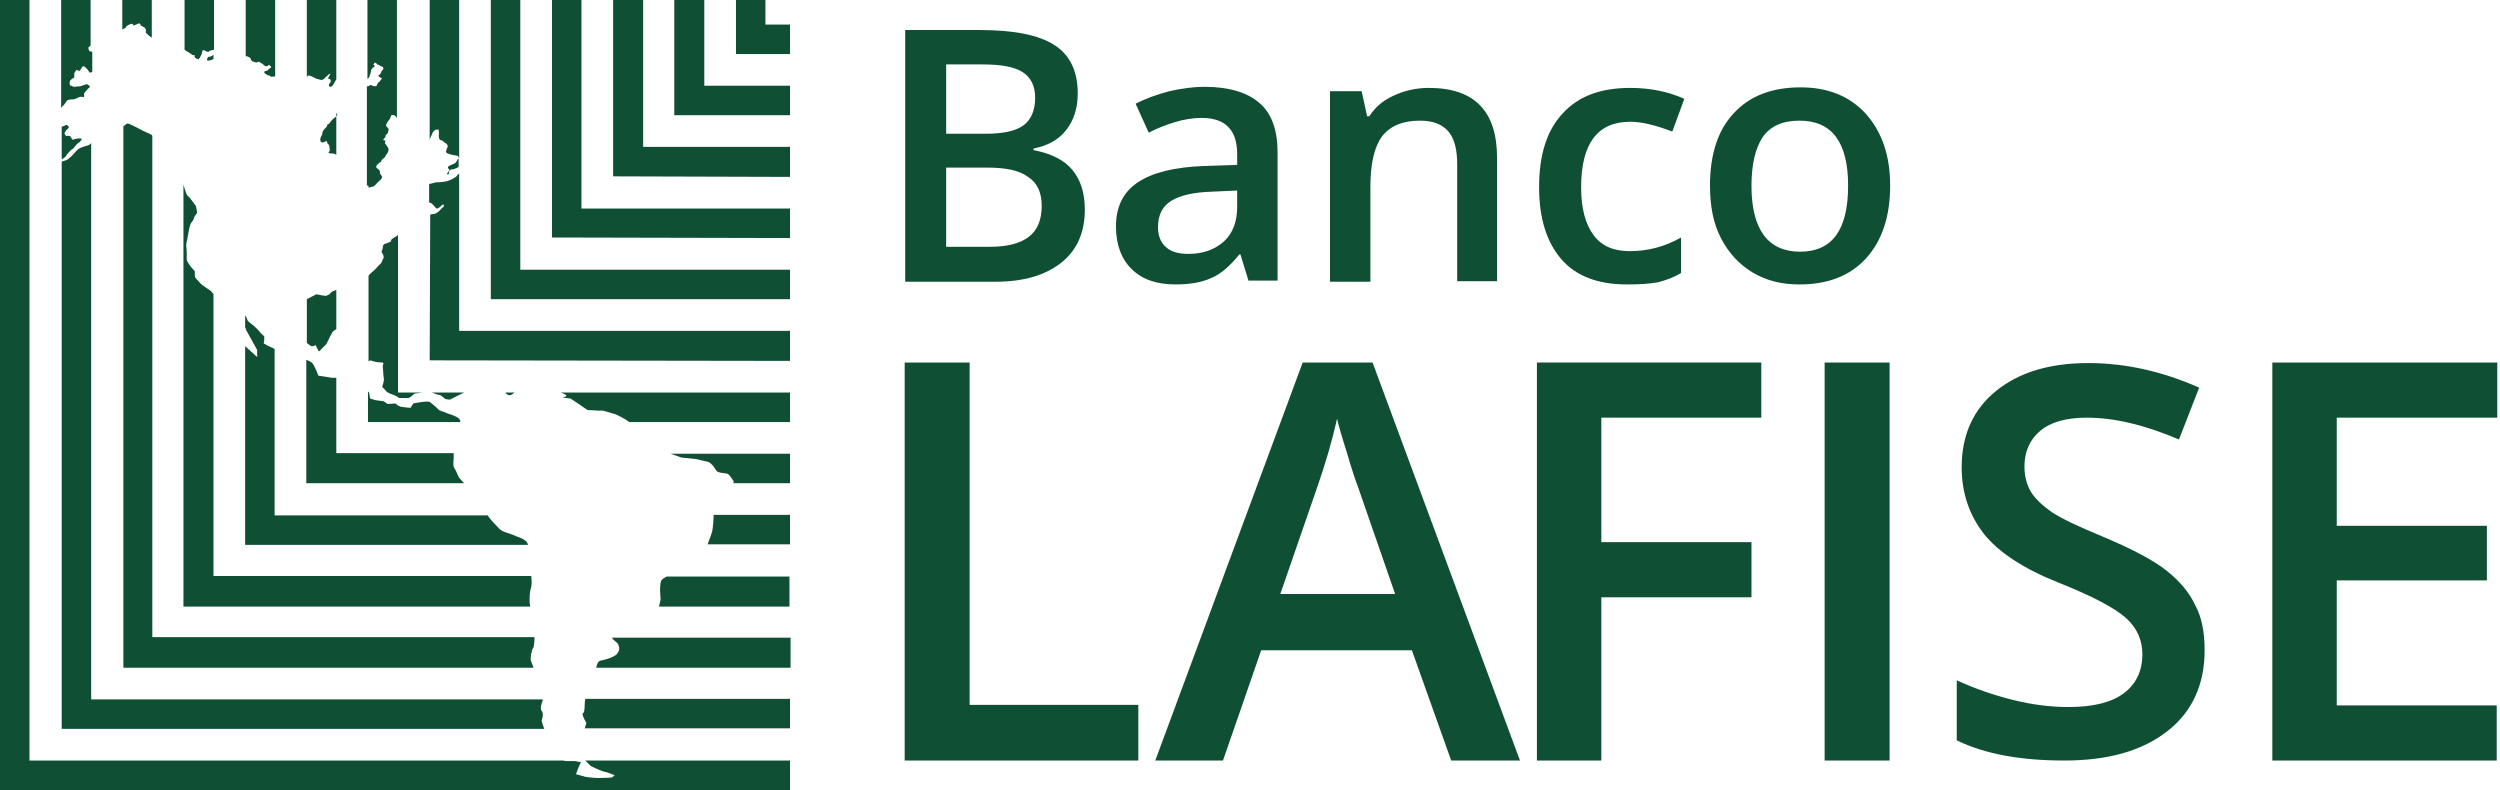
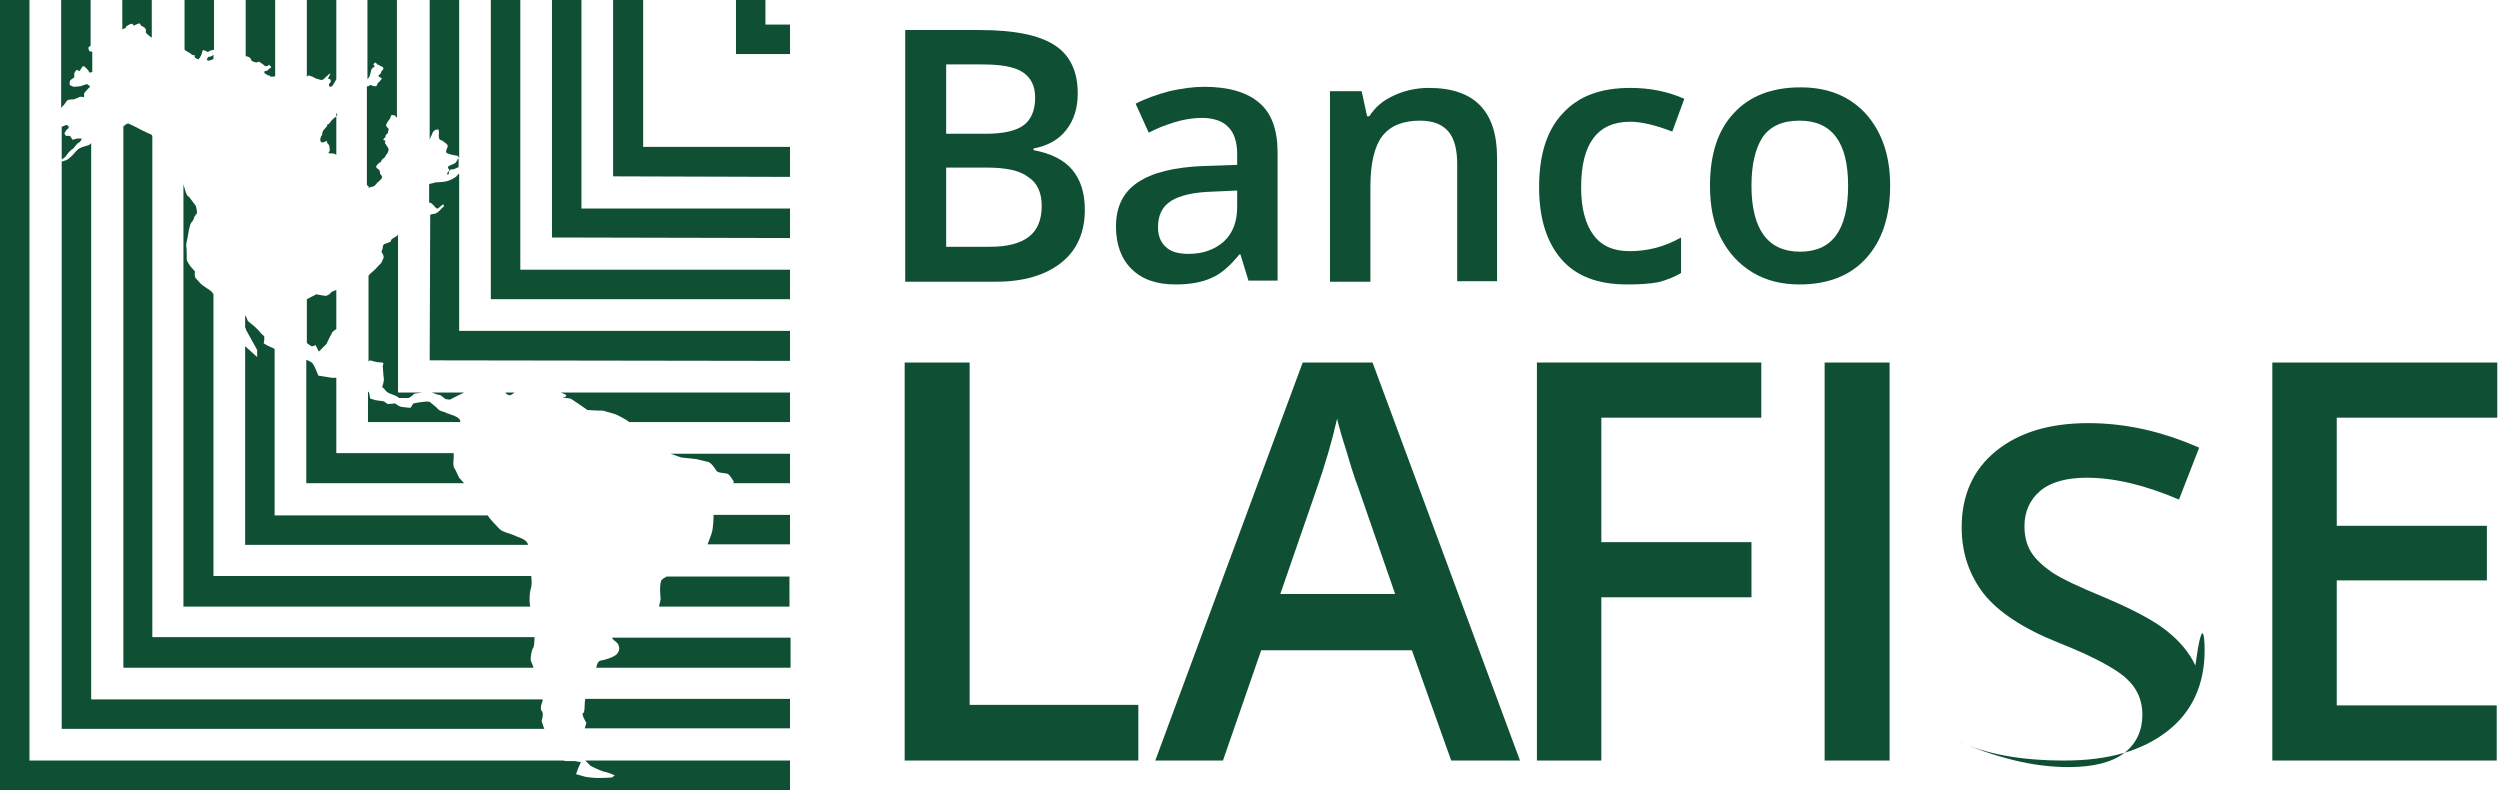
<svg xmlns="http://www.w3.org/2000/svg" version="1.1" id="Capa_1" x="0px" y="0px" viewBox="0 0 457.9 144.7" style="enable-background:new 0 0 457.9 144.7;" xml:space="preserve">
  <style type="text/css">

	.st0{fill:#0F5034;}

</style>
  <g>
    <g>
      <path class="st0" d="M108.2,140.3c0,0,1.6,0.8,2.3,1c0.7,0.1,2.1,0.7,2.1,0.7l-0.5,0.4c0,0-1.3,0.1-2.4,0.1     c-1.1,0-2.4-0.2-2.4-0.2l-1.8-0.5l0.4-1.1l0.5-1.1l-1.1-0.2h-1.6l-0.6-0.1H5.4V0H0v144.7l0,0h144.7v-5.4h-37.5L108.2,140.3z" />
      <path class="st0" d="M107.2,128.1c-0.2,0.6,0,2.4-0.4,2.5c-0.4,0.2,0.6,1.8,0.6,1.8l-0.3,1h37.6V128h-37.5     C107.2,128.1,107.2,128.1,107.2,128.1z" />
      <path class="st0" d="M12.2,28.4c0.2-0.3,0.8-1,1.1-1.1c0.2-0.1,0.6-0.8,1-1.1c0.5-0.2,0.7-0.8,0.7-0.8s-0.6-0.1-1,0     c-0.4,0.1-0.7,0.2-0.7,0.2S13,25.2,12.9,25c-0.1-0.2-0.8-0.1-0.8-0.1l-0.3-0.4c0,0,0.1-0.5,0.6-0.9c0.5-0.3-0.1-0.8-0.3-0.7     c-0.3,0.1-1.1,0.5-0.8,0.3c0.1-0.1,0-0.1,0-0.1v6.1l0.3-0.2C11.6,29,12.1,28.7,12.2,28.4z" />
      <path class="st0" d="M12.5,18.3c0.3-0.1,1-0.1,1-0.1l0.8-0.3c0,0,0.2-0.3,1.1-0.1l0-0.7c0,0,0.7-0.9,1-1.1     c0.3-0.2-0.5-0.6-0.5-0.6l-1.2,0.4l-1.2,0.1l-0.7-0.3c0,0-0.1-0.4,0-0.7c0-0.3,0.8-0.7,0.8-0.7s0-0.4,0-0.7c0-0.2,0.4-0.7,0.4-0.7     l0.6,0.2c0,0,0,0,0.3-0.5c0.3-0.6,0.6-0.3,0.6-0.3l0.6,0.6l0.3,0.5l0.5-0.1v-2.2l0,0v0V9.5c-0.2-0.1-0.5-0.1-0.5-0.1     S16,8.7,16.3,8.6c0.1-0.1,0.3-0.2,0.3-0.3V0h-5.4v19.8c0.1-0.1,0.1-0.2,0.2-0.3C11.9,19.2,12.1,18.4,12.5,18.3z" />
      <path class="st0" d="M99.7,133.5C99.7,133.5,99.7,133.4,99.7,133.5c-0.2-0.4-0.5-1.5-0.5-1.5s0.5-1.3,0-1.8     c-0.4-0.5,0.2-1.9,0.2-1.9s0-0.1,0-0.2H16.7V26.2c-0.1,0.1-0.2,0.2-0.3,0.3c-0.3,0.2-1.1,0.3-1.7,0.6c-0.7,0.3-1.1,1.1-1.7,1.6     c-0.6,0.5-0.6,0.6-1.4,0.8c-0.1,0-0.2,0.1-0.3,0.1v103.9H99.7z" />
      <path class="st0" d="M97.7,122.2c-0.2-0.5-0.5-1.2-0.5-1.4c0-0.4,0.1-1.7,0.5-2.2c0.1-0.2,0.2-1,0.2-1.9H27.9V24.9     c-0.1-0.1-0.1-0.2-0.1-0.2s-2-0.9-2.3-1.1c-0.3-0.2-1.2-0.6-1.6-0.8c-0.4-0.2-0.6-0.3-1.1,0.2c-0.1,0-0.2,0.1-0.2,0.2l0,99.1l0,0     H97.7z" />
      <path class="st0" d="M23.1,5c-0.4,0.1,0.3-0.4,0.8-0.6c0.4-0.2,0.6,0.3,0.6,0.3s0.6-0.3,0.9-0.4c0.3-0.1,0.4,0.4,0.4,0.4     c0.1,0,0.3,0.1,0.4,0.2c0.3,0.1,0.4,0.3,0.5,0.5c0.1,0.1,0,0.3,0,0.4c0,0.2,0.1,0.3,0.2,0.4c0.2,0.2,0.4,0.3,0.6,0.5     c0.1,0.1,0.2,0.1,0.3,0.2V0h-5.4v5.4C22.7,5.2,23.4,5,23.1,5z" />
      <path class="st0" d="M144.7,116.8h-32.6c0,0,0.1,0.1,0.1,0.2c0.3,0.4,0.9,0.6,1.1,1.2c0.2,0.6,0.2,0.9-0.3,1.6     c-0.6,0.6-2.3,1.1-3,1.2c-0.5,0.1-0.7,0.8-0.8,1.3h35.6V116.8z" />
      <path class="st0" d="M35,9.9C35,9.9,35,9.9,35,9.9c0.1,0.1,0.5,0.3,0.6,0.2c0,0,0.1,0,0.1,0.1c0,0-0.1,0.1-0.1,0.1     c0.1,0.1,0.1,0.3,0.3,0.4c0.2,0.1,0.4,0.1,0.5,0.2c0-0.1,0.1-0.3,0.2-0.3c0-0.1,0.1-0.2,0.2-0.4c0.1-0.2,0.2-0.4,0.2-0.6     c0-0.1,0.1-0.2,0.1-0.3c0-0.1,0-0.1,0.2-0.1c0.4,0,0.6,0.5,1,0.2c0.1-0.1,0.2-0.1,0.4-0.2c0.1,0,0.3,0,0.5-0.1V0h-5.4v9.1     c0.2,0.2,0.4,0.3,0.6,0.4C34.5,9.6,34.8,9.7,35,9.9z" />
      <path class="st0" d="M144.7,105.6h-22.6c-0.4,0.2-0.8,0.5-0.9,0.6c-0.3,0.4-0.3,1.5-0.3,1.9c0,0.5,0.1,1.6,0.1,1.6     s-0.1,0.7-0.3,1.4h23.9V105.6z" />
      <path class="st0" d="M38.1,11.1c0.4,0,0.6-0.1,0.8-0.2c0.1,0,0.2-0.1,0.2-0.1V10c-0.1,0.1-0.3,0.3-0.4,0.3     c-0.2,0.1-0.3,0.1-0.5,0.1C38,10.6,37.7,11,38.1,11.1z" />
      <path class="st0" d="M97.1,111c-0.1-0.4-0.1-0.7-0.1-1c0-0.8,0-1.5,0.3-2.5c0.1-0.4,0.1-1.2,0-2H39.1V53.9     c-0.2-0.4-0.6-0.7-0.6-0.7l-0.6-0.4c0,0-0.9-0.6-1.1-0.8c-0.2-0.2-0.8-0.9-1-1.1c-0.2-0.3-0.1-1.2-0.1-1.2s-0.6-0.7-0.8-0.9     c-0.1-0.2-0.7-0.9-0.7-1.3c0-0.4,0-1,0-1s0-1.1-0.1-1.5c0-0.3,0.1-0.8,0.2-1.2c0.1-0.4,0.4-2.8,0.8-3.1c0.4-0.4,0.5-1,0.5-1     l0.5-0.7c0,0-0.1-1.1-0.3-1.4c-0.3-0.3-1.1-1.6-1.4-1.7c-0.3-0.2-0.6-1.5-0.8-2.1l0,77.3v0H97.1z" />
      <path class="st0" d="M45,60.3l2.1,3.8v1.3l-2.2-2v36.4v0h51.8c-0.1-0.9-1.4-1.3-2.2-1.6c-0.7-0.4-2.4-0.7-3-1.3     c-0.6-0.6-1.9-2-2.1-2.4c0,0,0-0.1-0.1-0.1h-39V63.9L49,63.3l-0.7-0.4l0.1-0.6l0-0.7c0,0-0.8-0.7-0.9-0.9     c-0.2-0.3-1.1-1.1-1.1-1.1s-0.8-0.6-1-0.8c-0.1-0.2-0.2-0.6-0.4-0.9c0-0.1-0.1-0.1-0.1-0.2V60C45,60.1,45.1,60.2,45,60.3L45,60.3z     " />
      <path class="st0" d="M45.9,10.7c0.1,0.1,0,0.2,0.1,0.3c0.1,0.2,0.6,0.4,0.8,0.4c0.1,0,0.2,0.1,0.3,0c0.1,0,0.2-0.1,0.3-0.1     c0.1,0,0.1,0.1,0.2,0.1c0.1,0.1,0.2,0.1,0.3,0.2c0.1,0.1,0.2,0.1,0.3,0.2c0-0.1-0.1-0.1-0.1-0.1c0.1,0,0.1,0.1,0.2,0.2     c0-0.1-0.1-0.1-0.1-0.1c0.2,0.2,0.4,0.4,0.7,0.3c0.2,0,0.2-0.1,0.3-0.2c0.2-0.1,0.1,0,0.2,0.1c0.1,0.1,0.4,0.2,0.2,0.4     c-0.1,0.1-0.2,0.1-0.3,0.2c-0.2,0.1-0.2,0.3-0.3,0.3c-0.2,0.1-0.4,0.1-0.6,0.2c0,0.2,0,0.3,0.2,0.4c0.1,0.1,0.1,0.1,0.2,0.1     c0.1,0.1,0.1,0.1,0.1,0.1c0.1,0.1,0.1,0.1,0.3,0.1c0.2,0,0.2,0.1,0.3,0.2c0.2,0.1,0.6,0,0.8,0c0.1,0,0.1-0.1,0.1-0.1V0h-5.4v10.3     c0,0,0.1,0,0.2,0C45.5,10.4,45.7,10.5,45.9,10.7z" />
      <path class="st0" d="M144.7,94.3h-14v0c0,0,0,2.5-0.4,3.5c-0.2,0.5-0.4,1.2-0.7,1.9h15.1V94.3z" />
      <path class="st0" d="M144.7,88.5v-5.4h-21.9l2,0.7l2.8,0.3c0,0,1.6,0.4,2.1,0.5c0.6,0.2,1.2,1.1,1.5,1.6c0.3,0.5,1.7,0.4,2.1,0.6     c0.4,0.2,1.1,1.4,1.1,1.4s0,0.1-0.1,0.3H144.7z" />
      <path class="st0" d="M61.6,88.5H85c-0.4-0.4-0.7-0.8-0.9-1c-0.3-0.5-0.6-1.4-0.9-1.8c-0.3-0.4-0.1-1.7-0.1-1.7l0-1H61.6V69.2h-0.8     l-2.5-0.4c0,0-0.7-2-1.2-2.4c-0.3-0.2-0.7-0.4-1-0.5l0,17.1v5.5H61.6L61.6,88.5z" />
      <path class="st0" d="M60.6,28.1c0.3,0,0.5,0,0.7,0.1c0.1,0,0.2,0.1,0.3,0.2v-7.1c0,0-0.1,0.1-0.1,0.1c-0.6,0.4-1,0.9-1.3,1.4     c0,0,0,0,0-0.1c-0.2-0.1-0.3,0.3-0.3,0.4c-0.2,0.3-0.6,0.6-0.8,1c-0.1,0.3,0,0.6-0.3,0.9c-0.1,0.3-0.2,0.5-0.1,0.8     c0,0.1,0.1,0.3,0.4,0.3c0.1,0,0.2-0.1,0.4-0.1c0.1-0.1,0.1-0.2,0.3-0.2c0,0,0,0,0,0.1c0.2,0.1,0.1,0.3,0.2,0.4     c0.1,0.1,0.2,0.2,0.3,0.3c0,0,0,0.5,0.1,0.4c0,0.1-0.1,0.1-0.1,0.1c0.2,0.2,0.1,0.4,0,0.7C60,28,60.2,28.1,60.6,28.1z" />
      <path class="st0" d="M56.4,13.9C56.4,13.9,56.4,13.9,56.4,13.9c0.1-0.1,0.2-0.1,0.4,0c0.4,0.1,0.7,0.3,1.1,0.5     c0.1,0,0.3,0.1,0.4,0.1c0.3,0.1,0.5,0.2,0.8,0.1c0.3-0.1,0.5-0.5,0.7-0.6c0.2-0.1,0.4-0.5,0.7-0.5c0,0.1,0,0.2-0.1,0.2     c-0.1,0.2-0.1,0.4-0.3,0.5c0,0,0,0,0.1,0c-0.1,0.1-0.1,0.2,0,0.3c0.3-0.2,0.4,0.3,0.4,0.4c0,0.2-0.5,0.5-0.3,0.7     c-0.2,0.1,0.1,0.3,0.2,0.3c0.3,0,0.5-0.3,0.6-0.5c0.1-0.2,0.3-0.5,0.4-0.7c0-0.1,0.1-0.1,0.1-0.2V0h-5.4v14c0,0,0,0,0.1,0     C56.3,14,56.3,13.9,56.4,13.9z" />
      <path class="st0" d="M57.8,63.2l0.6,1.2l1.4-1.4c0,0,0.6-1.3,0.9-1.8c0.1-0.4,0.5-0.7,0.9-0.9v-7.2l-0.5,0.2c0,0-0.5,0.2-0.6,0.4     c-0.1,0.2-0.1,0.2-0.4,0.3c-0.3,0.2-0.4,0.2-0.4,0.2l-0.7-0.1l-1.1-0.2l-0.5,0.3c0,0,0.1-0.1-1.2,0.6v8c0.3,0.3,0.7,0.5,0.8,0.6     C57.4,63.5,57.8,63.2,57.8,63.2z" />
      <path class="st0" d="M103,72.8l1.5,0.2L106,74l1.6,1.1l1.8,0.1h1l2.4,0.7c0,0,1.7,0.8,2.3,1.3c0,0,0.1,0,0.1,0.1h29.5v-5.4h-42.1     c0.2,0,0.4,0.1,0.6,0.2C104.5,72.6,103,72.8,103,72.8z" />
      <path class="st0" d="M84.3,77.3c0.2-1.1-2.6-1.5-2.8-1.8c0,0-0.9-0.2-1.2-0.5c-0.2-0.3-1.6-1.4-1.6-1.4c-0.7-0.2-3,0.3-3,0.3     l-0.5,0.8c0,0-1.3-0.1-1.8-0.2c-0.4-0.1-1-0.6-1-0.6L71,74l-0.7-0.5l-1.5-0.2l-1-0.3l-0.2-1.1l-0.2-0.2l0,0.1v5.5H84.3z" />
      <path class="st0" d="M93.4,72.4c0.4-0.1,0.7-0.4,0.7-0.4c0,0,0.1-0.1,0.2-0.1h-1.7l0.1,0.2C92.6,72,93,72.4,93.4,72.4z" />
      <path class="st0" d="M79.9,72.2l0.8,0.2h0l0.9,0.7l0.8,0.1c0,0,1.5-0.8,2.6-1.3h-5.9L79.9,72.2z" />
      <path class="st0" d="M68.9,66.3c0,0,0.6,0.1,1.1,0.1c0.4,0,0.1,0.6,0.1,0.6l0.1,1.3c0,0,0,0.5,0.1,1c0.1,0.4-0.3,1.6-0.3,1.6     s0.3,0.2,0.6,0.6c0.3,0.4,0.6,0.5,1.4,0.8c0.8,0.3,1.1,0.6,1.1,0.6s1.4,0,1.7,0c0.4-0.1,1.1-0.8,1.1-0.8l1.4-0.2h-4.4V43     c-0.1,0.1-0.2,0.2-0.2,0.2c-0.2,0.1-0.6,0.4-0.8,0.5c-0.2,0.1-0.3,0.3-0.3,0.5c-0.1,0.1-0.4,0.2-0.6,0.3c-0.2,0.1-0.4,0.1-0.6,0.2     c-0.2,0.1-0.3,0.4-0.3,0.7c0,0.2-0.2,0.6-0.2,0.6c-0.1,0.1,0.2,0.5,0.3,0.7c0,0.2,0.1,0.4,0.1,0.4s-0.4,1-0.5,1.1     c-0.1,0.1-0.5,0.5-0.5,0.5s-0.8,0.9-1,1c-0.1,0.1-0.6,0.5-0.8,0.8v15.7l0.3-0.2L68.9,66.3z" />
      <path class="st0" d="M67.5,34.2c0,0.2,0,0.2,0.3,0.1c0.2-0.1,0.5-0.1,0.7-0.2c0.3-0.2,0.5-0.6,0.8-0.8c0.3-0.3,0.9-0.7,0.6-1.1     c-0.1-0.2-0.3-0.3-0.3-0.5c0-0.1,0-0.3-0.1-0.5c-0.2-0.3-0.5-0.3-0.6-0.6c0-0.1,0-0.1,0.1-0.3c0.1-0.2,0.3-0.3,0.5-0.5     c0.1-0.1,0.3-0.1,0.3-0.2c0.1,0,0,0,0-0.1c0.1-0.1,0.2-0.3,0.3-0.4c0.1-0.1,0.2-0.1,0.3-0.2c0.1-0.1,0.2-0.3,0.3-0.5     c0.3-0.3,0.6-0.9,0.4-1.3c-0.1-0.2-0.3-0.4-0.4-0.6c0-0.1-0.2-0.2-0.2-0.3c0-0.1,0.1-0.3,0.1-0.4c-0.1-0.1-0.4-0.1-0.4-0.2     c0-0.1,0.3-0.4,0.4-0.5c0-0.1,0-0.4,0.2-0.5c0,0,0.1-0.1,0.2-0.2c0.1-0.1,0.1-0.2,0.1-0.4c0-0.1,0.1-0.2,0.1-0.3     c0-0.1-0.1-0.2-0.2-0.3c-0.2-0.2-0.4-0.4-0.2-0.7c0.1-0.3,0.3-0.5,0.5-0.8c0.1-0.1,0.2-0.2,0.2-0.4c0.1-0.1,0.1-0.2,0.1-0.3     c0.1-0.2,0.4-0.1,0.6-0.1c0.1,0.1,0.2,0.1,0.3,0.2c0,0.1,0,0.1,0.1,0.2c0,0,0,0,0.1,0V0h-5.4v14.5c0,0,0-0.1,0.1-0.1     c0.3-0.3,0.3-0.5,0.4-0.8c0.1-0.2,0.1-0.5,0.2-0.8c0-0.1,0.2-0.3,0.3-0.4c0.1-0.1,0.2-0.1,0.3-0.2c0.1-0.2-0.1-0.2-0.2-0.3     c0-0.1,0-0.1,0.1-0.2c0-0.1,0.1-0.3,0.3-0.2c0.1,0,0.2,0.2,0.3,0.3c0.1,0.1,0.1,0,0.3,0.1c0.1,0.1,0.2,0.1,0.3,0.2     c0.2,0.1,0.5,0.1,0.5,0.4c0.1,0.2-0.2,0.4-0.3,0.5c-0.1,0.2-0.1,0.4-0.3,0.6c-0.1,0.1-0.3,0.2-0.3,0.3c0,0,0.2,0.2,0.2,0.2     c0.1,0.1,0.4,0.2,0.4,0.2c0.1,0.1-0.1,0.3-0.2,0.4c-0.1,0.2-0.2,0.3-0.4,0.4c-0.2,0.2-0.2,0.5-0.4,0.7c-0.2,0-0.5,0-0.7-0.1     c-0.1,0-0.1-0.1-0.2-0.1c-0.3-0.1-0.4,0.2-0.6,0.2c-0.1,0-0.2,0-0.2,0v18.1c0,0,0.1,0.1,0.1,0.1C67.5,34,67.5,34.1,67.5,34.2z" />
      <path class="st0" d="M144.7,66.1v-5.5H84.1V31.8c-0.3,0.2-0.4,0.4-0.5,0.5c-0.2,0.2-1,0.7-1.8,0.9c-0.8,0.2-2,0.2-2,0.2     s-0.7,0.2-1.2,0.3v3.4c0,0,0.1,0,0.1,0c0.4,0.1,0.6,0.4,0.8,0.6c0.1,0.1,0.3,0.4,0.5,0.5c0.2,0.1,0.8-0.5,0.8-0.5l0.4-0.3l0.1,0.3     c0,0,0,0.2-0.2,0.3c-0.2,0.1-0.2,0.2-0.5,0.5c-0.3,0.3-0.6,0.5-0.8,0.6c-0.2,0.1-0.8,0.1-0.9,0.2c0,0-0.1,0-0.1,0l-0.1,26.7     L144.7,66.1z" />
      <path class="st0" d="M79.7,23.8l0.6-0.1c0,0,0.1,0.3,0.1,0.7c-0.1,0.4,0,1,0.1,1.1c0.1,0.1,0.2,0.2,0.3,0.2     c0.2-0.1,0.5,0.4,0.8,0.5c0.3,0.2,0.4,0.4,0.4,0.6c0,0.2-0.2,0.4-0.3,0.9c-0.1,0.4,0.6,0.5,0.9,0.6c0.2,0.1,1.3,0.2,1.3,0.3     c0,0,0.2,0.3,0.2,0.5V0h-5.4v25.6c0-0.2,0.5-1.1,0.5-1.2C79.2,24.2,79.7,23.8,79.7,23.8z" />
      <path class="st0" d="M82.1,32c0,0,0.2-0.3,0.1-0.4c0-0.1,0-0.3,0.2-0.4c0.1-0.2,0.4-0.2,0.7-0.2c0.2-0.1,0.5-0.2,0.9-0.4V29     c0,0.1,0,0.1-0.1,0.1c-0.2,0.1-0.2,0.6-0.6,0.8c-0.3,0.2-1,0.4-1.2,0.6c-0.2,0.3,0.2,0.5,0.2,0.6c0,0.1-0.1,0.2-0.3,0.5     C81.7,31.9,82.1,32,82.1,32z" />
      <polygon class="st0" points="95.3,49.4 95.3,0 89.9,0 89.9,54.8 144.7,54.8 144.7,49.4   " />
      <polygon class="st0" points="144.7,43.6 144.7,38.2 106.5,38.2 106.5,0 101.1,0 101.1,43.5   " />
      <polygon class="st0" points="144.7,32.4 144.7,26.9 117.8,26.9 117.8,0 112.3,0 112.3,32.3   " />
-       <polygon class="st0" points="144.7,21.1 144.7,15.7 129,15.7 129,0 123.5,0 123.5,21.1   " />
      <polygon class="st0" points="144.7,9.9 144.7,4.5 140.2,4.5 140.2,0 134.8,0 134.8,9.9   " />
      <path class="st0" d="M61.6,20.7v0.6c0.1-0.1,0.2-0.2,0.2-0.3C61.7,20.8,61.6,20.7,61.6,20.7z" />
    </g>
    <g>
      <path class="st0" d="M165.7,139.3V66.4h11.9v62.7h30.9v10.2H165.7z" />
      <path class="st0" d="M265.8,139.3l-7.2-20.2h-27.6l-7,20.2h-12.4l27-72.9h12.8l27,72.9H265.8z M255.5,108.7l-6.8-19.6     c-0.5-1.3-1.2-3.4-2-6.2c-0.9-2.8-1.5-4.9-1.8-6.2c-0.9,4-2.2,8.5-3.9,13.3l-6.5,18.8H255.5z" />
      <path class="st0" d="M293.3,139.3h-11.8V66.4h41.1v10.1h-29.3v22.8h27.5v10.1h-27.5V139.3z" />
      <path class="st0" d="M334.2,139.3V66.4h11.9v72.9H334.2z" />
-       <path class="st0" d="M403.8,119.1c0,6.3-2.3,11.3-6.8,14.8c-4.6,3.6-10.8,5.4-18.9,5.4c-8,0-14.6-1.2-19.7-3.7v-11     c3.2,1.5,6.7,2.7,10.3,3.6c3.6,0.9,7,1.3,10.2,1.3c4.6,0,8-0.9,10.2-2.6c2.2-1.7,3.3-4.1,3.3-7c0-2.7-1-4.9-3-6.7s-6.1-4-12.4-6.5     c-6.5-2.6-11-5.6-13.7-9c-2.6-3.4-4-7.4-4-12.1c0-5.9,2.1-10.6,6.3-14c4.2-3.4,9.8-5.1,16.9-5.1c6.8,0,13.5,1.5,20.3,4.5l-3.7,9.5     c-6.3-2.7-11.9-4-16.9-4c-3.7,0-6.6,0.8-8.5,2.4c-1.9,1.6-2.9,3.8-2.9,6.5c0,1.8,0.4,3.4,1.2,4.7c0.8,1.3,2.1,2.5,3.8,3.7     c1.8,1.2,5,2.7,9.6,4.6c5.2,2.2,9,4.2,11.4,6.1c2.4,1.9,4.2,4,5.3,6.4C403.3,113.1,403.8,115.9,403.8,119.1z" />
+       <path class="st0" d="M403.8,119.1c0,6.3-2.3,11.3-6.8,14.8c-4.6,3.6-10.8,5.4-18.9,5.4c-8,0-14.6-1.2-19.7-3.7c3.2,1.5,6.7,2.7,10.3,3.6c3.6,0.9,7,1.3,10.2,1.3c4.6,0,8-0.9,10.2-2.6c2.2-1.7,3.3-4.1,3.3-7c0-2.7-1-4.9-3-6.7s-6.1-4-12.4-6.5     c-6.5-2.6-11-5.6-13.7-9c-2.6-3.4-4-7.4-4-12.1c0-5.9,2.1-10.6,6.3-14c4.2-3.4,9.8-5.1,16.9-5.1c6.8,0,13.5,1.5,20.3,4.5l-3.7,9.5     c-6.3-2.7-11.9-4-16.9-4c-3.7,0-6.6,0.8-8.5,2.4c-1.9,1.6-2.9,3.8-2.9,6.5c0,1.8,0.4,3.4,1.2,4.7c0.8,1.3,2.1,2.5,3.8,3.7     c1.8,1.2,5,2.7,9.6,4.6c5.2,2.2,9,4.2,11.4,6.1c2.4,1.9,4.2,4,5.3,6.4C403.3,113.1,403.8,115.9,403.8,119.1z" />
      <path class="st0" d="M457.4,139.3h-41.2V66.4h41.2v10.1H428v19.8h27.5v10H428v22.9h29.3V139.3z" />
    </g>
    <g>
      <path class="st0" d="M165.7,5.5h13.7c6.3,0,10.9,0.9,13.8,2.8c2.8,1.8,4.2,4.8,4.2,8.8c0,2.7-0.7,4.9-2.1,6.7     c-1.4,1.8-3.4,2.9-6,3.4v0.3c3.2,0.6,5.6,1.8,7.1,3.6c1.5,1.8,2.3,4.2,2.3,7.3c0,4.1-1.4,7.4-4.3,9.7c-2.9,2.3-6.9,3.5-12,3.5     h-16.6V5.5z M173.3,24.5h7.2c3.2,0,5.5-0.5,6.9-1.5c1.4-1,2.2-2.7,2.2-5.1c0-2.2-0.8-3.7-2.3-4.7c-1.6-1-4-1.4-7.5-1.4h-6.5V24.5z      M173.3,30.6v14.6h8c3.2,0,5.5-0.6,7.1-1.8c1.6-1.2,2.4-3.1,2.4-5.7c0-2.4-0.8-4.2-2.5-5.3c-1.6-1.2-4.1-1.7-7.5-1.7H173.3z" />
      <path class="st0" d="M228.7,51.5l-1.5-4.9H227c-1.7,2.1-3.4,3.6-5.1,4.3c-1.7,0.8-3.9,1.2-6.6,1.2c-3.4,0-6.1-0.9-8-2.8     c-1.9-1.8-2.9-4.5-2.9-7.8c0-3.6,1.3-6.3,4-8.1c2.7-1.8,6.7-2.8,12.2-3l6-0.2v-1.9c0-2.2-0.5-3.9-1.6-5c-1-1.1-2.7-1.7-4.8-1.7     c-1.8,0-3.5,0.3-5.1,0.8c-1.6,0.5-3.2,1.1-4.7,1.9l-2.4-5.3c1.9-1,4-1.7,6.2-2.3c2.2-0.5,4.4-0.8,6.4-0.8c4.4,0,7.8,1,10,2.9     c2.3,1.9,3.4,5,3.4,9.1v23.5H228.7z M217.7,46.5c2.7,0,4.8-0.8,6.5-2.3c1.6-1.5,2.4-3.6,2.4-6.3v-3l-4.5,0.2     c-3.5,0.1-6,0.7-7.6,1.7c-1.6,1-2.4,2.6-2.4,4.8c0,1.6,0.5,2.8,1.4,3.6C214.4,46.1,215.8,46.5,217.7,46.5z" />
      <path class="st0" d="M274.3,51.5h-7.4V30.1c0-2.7-0.5-4.7-1.6-6c-1.1-1.3-2.8-2-5.2-2c-3.1,0-5.4,0.9-6.9,2.8     c-1.4,1.8-2.2,4.9-2.2,9.3v17.4h-7.4V16.7h5.8l1,4.6h0.4c1.1-1.7,2.5-2.9,4.5-3.8c1.9-0.9,4.1-1.4,6.4-1.4     c8.4,0,12.5,4.3,12.5,12.8V51.5z" />
      <path class="st0" d="M298,52.1c-5.3,0-9.3-1.5-12-4.6c-2.7-3.1-4.1-7.5-4.1-13.2c0-5.9,1.4-10.4,4.3-13.5c2.9-3.2,7-4.7,12.4-4.7     c3.7,0,7,0.7,9.9,2l-2.2,6c-3.1-1.2-5.7-1.8-7.7-1.8c-6,0-9,4-9,12c0,3.9,0.8,6.8,2.3,8.8c1.5,2,3.7,2.9,6.6,2.9     c3.3,0,6.4-0.8,9.4-2.5V50c-1.3,0.8-2.7,1.3-4.2,1.7C302,52,300.2,52.1,298,52.1z" />
      <path class="st0" d="M346.2,34c0,5.7-1.5,10.1-4.4,13.3c-2.9,3.2-7,4.8-12.2,4.8c-3.3,0-6.1-0.7-8.6-2.2c-2.5-1.5-4.4-3.6-5.8-6.3     s-2-5.9-2-9.6c0-5.6,1.4-10.1,4.3-13.2c2.9-3.2,7-4.8,12.3-4.8c5,0,9,1.6,12,4.9C344.7,24.2,346.2,28.5,346.2,34z M320.8,34     c0,8,3,12.1,8.9,12.1c5.9,0,8.8-4,8.8-12.1c0-8-3-11.9-8.9-11.9c-3.1,0-5.4,1-6.8,3.1C321.5,27.2,320.8,30.2,320.8,34z" />
    </g>
  </g>
</svg>